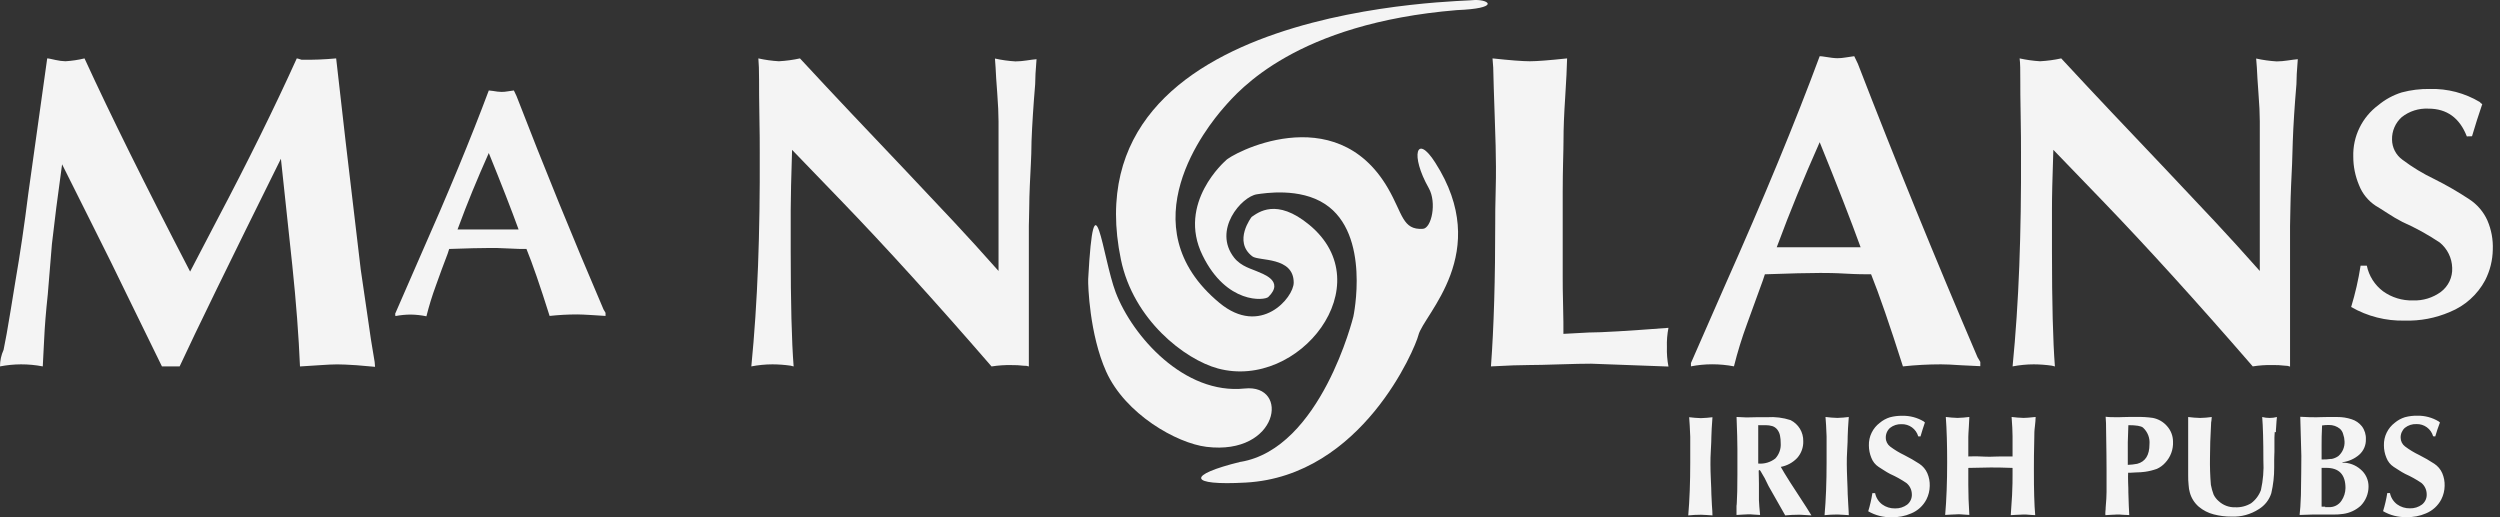
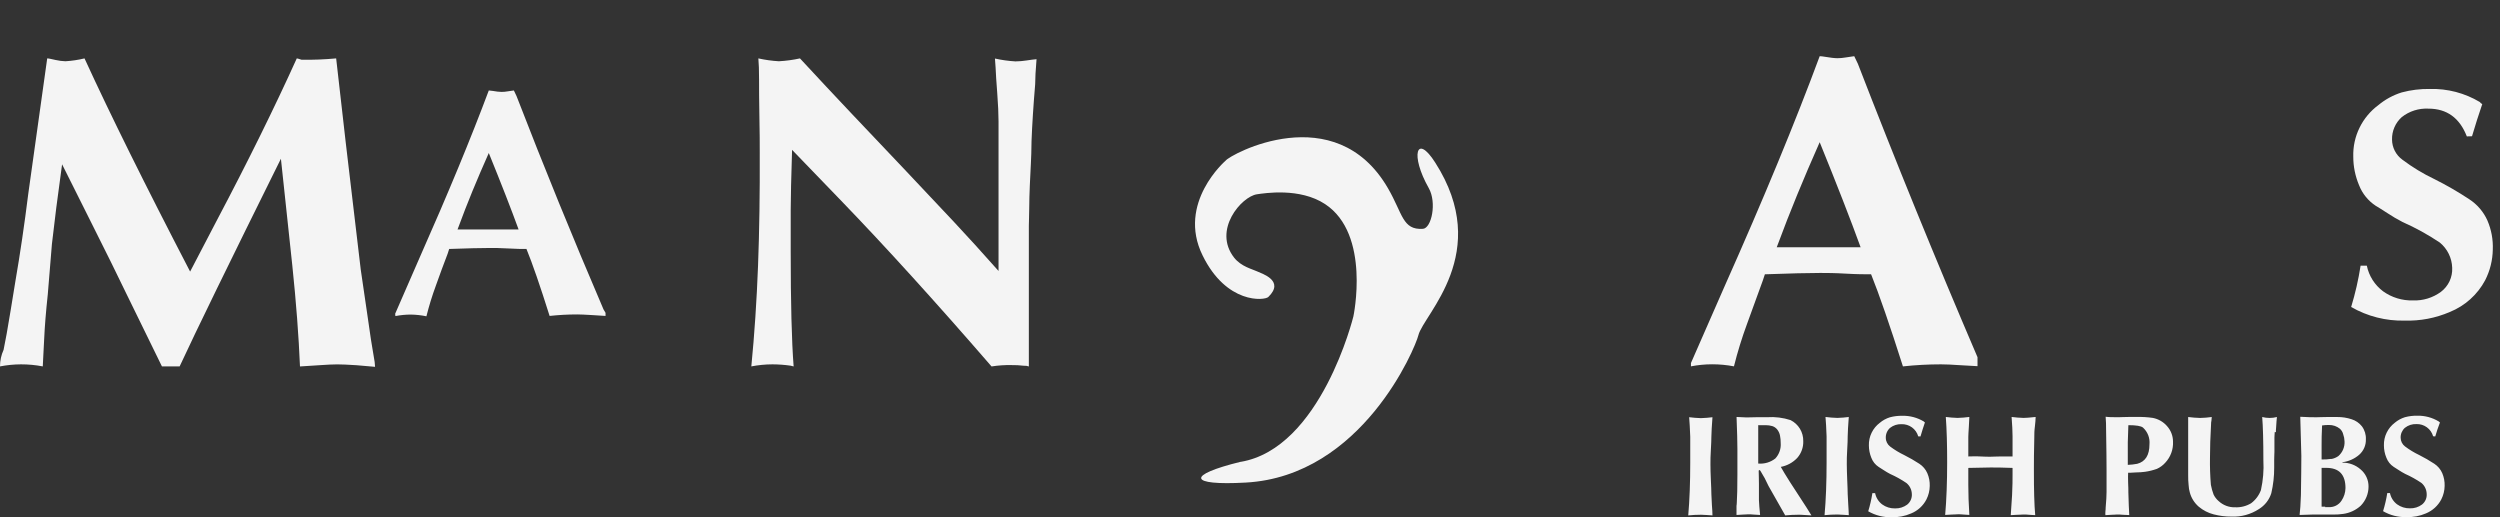
<svg xmlns="http://www.w3.org/2000/svg" width="145" height="30" viewBox="0 0 145 30" fill="none">
  <rect x="0" y="0" width="145" height="30" fill="#333333" stroke="none" />
-   <path d="M85.55 0C85.276 0.098 61.905 0.082 65.013 15.054C65.736 18.552 68.718 20.849 70.637 21.371C75.344 22.644 80.156 16.52 75.939 13.041C74.022 11.456 72.965 12.335 72.595 12.582C72.595 12.582 71.5 13.995 72.633 14.867C73.006 15.157 75.035 14.867 75.035 16.393C75.035 17.262 73.118 19.546 70.73 17.569C65.322 13.09 70.054 7.303 70.966 6.255C71.878 5.207 75.183 1.358 84.493 0.587C86.99 0.489 86.41 -0.016 85.55 0Z" fill="#F4F4F4" />
-   <path d="M64.709 16.955C65.675 19.494 68.682 22.908 72.195 22.533C74.829 22.262 74.175 26.43 69.977 25.917C68.244 25.705 65.264 24.016 64.155 21.545C63.194 19.399 63.098 16.542 63.115 16.178C63.463 9.761 63.936 14.91 64.709 16.955" fill="#F4F4F4" />
  <path d="M71.96 26.783C68.813 27.555 68.901 28.176 72.255 27.989C79.002 27.614 82.089 20.181 82.266 19.445C82.565 18.231 86.596 14.665 83.244 9.432C82.149 7.708 81.782 8.995 82.866 10.907C83.345 11.743 83.031 13.24 82.527 13.272C81.341 13.348 81.363 12.403 80.503 10.92C77.442 5.638 71.333 8.962 71.083 9.321C71.083 9.321 68.246 11.765 69.75 14.815C71.138 17.653 73.345 17.438 73.564 17.224C74.539 16.273 73.178 15.866 72.902 15.736C72.625 15.605 71.993 15.464 71.582 14.948C70.322 13.34 72.009 11.398 72.904 11.268C73.337 11.206 75.388 10.871 76.853 11.836C79.517 13.585 78.496 18.354 78.496 18.354C78.496 18.354 76.623 26.012 71.951 26.789" fill="#F4F4F4" />
  <path d="M2.738 3.387C2.831 3.387 2.993 3.43 3.226 3.479C3.412 3.522 3.602 3.547 3.793 3.553C4.166 3.531 4.538 3.475 4.902 3.387C6.38 6.613 8.422 10.735 11.027 15.752L12.596 12.745C14.38 9.367 15.919 6.248 17.213 3.387C17.254 3.387 17.303 3.411 17.363 3.425C17.408 3.434 17.451 3.447 17.492 3.466C18.161 3.475 18.83 3.449 19.497 3.387C19.761 5.799 20.237 9.881 20.923 15.635C21.022 16.29 21.156 17.191 21.32 18.351C21.485 19.51 21.575 20.108 21.594 20.173C21.609 20.278 21.639 20.459 21.684 20.716C21.723 20.901 21.746 21.088 21.753 21.276L20.685 21.183C20.189 21.151 19.817 21.134 19.562 21.134C19.308 21.134 18.979 21.151 18.508 21.183C18.037 21.216 17.665 21.24 17.399 21.254C17.326 19.498 17.178 17.552 16.956 15.418C16.733 13.283 16.512 11.213 16.293 9.207C13.321 15.2 11.363 19.214 10.419 21.251H9.392L7.35 17.077C6.829 15.991 6.136 14.588 5.271 12.868C4.406 11.148 3.849 10.035 3.601 9.53C3.347 11.36 3.151 12.899 3.012 14.147C2.917 15.262 2.837 16.239 2.771 17.077C2.663 18.087 2.594 18.943 2.563 19.643C2.549 19.82 2.536 20.084 2.522 20.436C2.508 20.79 2.495 21.061 2.481 21.251C2.064 21.171 1.64 21.131 1.216 21.132C0.808 21.134 0.401 21.174 0 21.251C0 20.92 0.071 20.592 0.208 20.29C0.309 19.821 0.445 19.055 0.619 17.992C0.792 16.93 0.884 16.369 0.893 16.311C1.167 14.725 1.417 13.027 1.643 11.216L2.738 3.387Z" fill="#F4F4F4" />
  <path d="M26.537 13.308H30.078C29.656 12.147 29.08 10.67 28.35 8.875C27.662 10.418 27.079 11.838 26.603 13.136L26.537 13.308ZM22.92 18.196L24.341 14.937C25.984 11.233 27.32 8.003 28.35 5.247C28.429 5.252 28.507 5.261 28.585 5.274L28.859 5.315C28.937 5.325 29.016 5.33 29.095 5.331C29.211 5.33 29.328 5.32 29.442 5.299C29.568 5.277 29.689 5.261 29.804 5.247L29.957 5.568C31.549 9.685 33.231 13.811 35.004 17.946L35.121 18.144V18.324L34.3 18.272C33.936 18.25 33.659 18.237 33.478 18.237C32.943 18.237 32.409 18.266 31.877 18.324C31.329 16.584 30.882 15.289 30.535 14.44C30.299 14.44 29.943 14.44 29.47 14.41C28.996 14.38 28.648 14.383 28.396 14.383C27.898 14.383 27.116 14.402 26.052 14.44L25.965 14.712C25.74 15.304 25.507 15.92 25.28 16.567C25.066 17.149 24.883 17.743 24.732 18.345C24.433 18.283 24.129 18.25 23.823 18.245C23.524 18.246 23.227 18.275 22.933 18.332L22.92 18.196Z" fill="#F4F4F4" />
  <path d="M45.861 21.21C45.511 21.16 45.157 21.134 44.804 21.132C44.392 21.133 43.981 21.173 43.577 21.251C43.76 19.383 43.889 17.439 43.966 15.421C44.043 13.402 44.075 11.21 44.065 8.846C44.065 8.381 44.065 7.683 44.045 6.746C44.026 5.809 44.026 5.117 44.026 4.631C44.026 4.088 44.012 3.68 43.985 3.387C44.376 3.474 44.773 3.529 45.173 3.553C45.585 3.531 45.995 3.476 46.398 3.387C47.449 4.522 48.433 5.574 49.349 6.543L52.416 9.777C53.543 10.967 54.505 11.988 55.302 12.841C56.1 13.693 56.971 14.652 57.915 15.716V7.042C57.915 6.611 57.89 6.068 57.841 5.413C57.789 4.753 57.759 4.259 57.745 3.925L57.707 3.395C58.097 3.482 58.493 3.537 58.892 3.561C59.104 3.559 59.316 3.541 59.525 3.509C59.769 3.471 59.966 3.447 60.119 3.433C60.064 4.088 60.04 4.571 60.04 4.886C59.934 6.153 59.864 7.251 59.829 8.178C59.829 8.721 59.804 9.172 59.79 9.508C59.777 9.845 59.749 10.266 59.73 10.744C59.711 11.222 59.695 11.678 59.695 12.077C59.695 12.477 59.673 12.832 59.673 13.107V21.254C59.58 21.22 59.481 21.206 59.382 21.213C59.138 21.184 58.892 21.171 58.646 21.175C58.265 21.168 57.885 21.194 57.51 21.254C54.273 17.517 51.371 14.319 48.804 11.659L45.94 8.691C45.889 10.299 45.863 11.461 45.861 12.178V14.589C45.861 17.562 45.917 19.784 46.031 21.254L45.861 21.21Z" fill="#F4F4F4" />
-   <path d="M86.566 3.387C87.595 3.498 88.318 3.553 88.729 3.553C89.139 3.553 89.849 3.498 90.892 3.387C90.881 3.908 90.844 4.666 90.78 5.66C90.714 6.654 90.684 7.463 90.684 8.104C90.684 8.745 90.637 9.777 90.637 11.135V16.078C90.637 16.428 90.637 16.971 90.659 17.707C90.681 18.443 90.678 18.992 90.678 19.364L92.154 19.285C92.872 19.285 94.411 19.195 96.771 19.014C96.699 19.382 96.668 19.757 96.681 20.132C96.669 20.51 96.699 20.888 96.771 21.259L92.28 21.094C91.88 21.094 91.279 21.106 90.476 21.132C89.671 21.159 89.074 21.172 88.69 21.172C88.198 21.172 87.461 21.197 86.475 21.251C86.643 19.017 86.726 16.195 86.724 12.784C86.724 12.43 86.724 11.909 86.746 11.216C86.768 10.524 86.765 10 86.765 9.647C86.765 9.009 86.741 8.047 86.694 6.768C86.648 5.489 86.62 4.544 86.607 3.917L86.566 3.387Z" fill="#F4F4F4" />
-   <path d="M103.05 14.342H107.916C107.337 12.747 106.546 10.716 105.542 8.248C104.6 10.37 103.799 12.323 103.14 14.106L103.05 14.342ZM98.075 21.056L100.03 16.596C102.297 11.507 104.134 7.061 105.542 3.259C105.638 3.259 105.745 3.278 105.868 3.297L106.246 3.352C106.354 3.366 106.463 3.375 106.572 3.376C106.731 3.375 106.891 3.361 107.048 3.333C107.223 3.303 107.388 3.278 107.546 3.259L107.757 3.699C109.948 9.363 112.261 15.036 114.696 20.719L114.858 20.991V21.238L113.718 21.183C113.223 21.148 112.839 21.132 112.574 21.132C111.837 21.132 111.102 21.172 110.37 21.251C109.606 18.852 108.991 17.072 108.524 15.909C108.201 15.909 107.702 15.909 107.059 15.871C106.415 15.833 105.917 15.831 105.583 15.831C104.898 15.831 103.825 15.857 102.363 15.909L102.242 16.273C101.945 17.092 101.638 17.935 101.322 18.804C101.027 19.605 100.776 20.421 100.569 21.248C100.151 21.168 99.727 21.128 99.301 21.129C98.89 21.13 98.479 21.17 98.075 21.248V21.056Z" fill="#F4F4F4" />
-   <path d="M119.014 21.21C118.664 21.16 118.311 21.134 117.957 21.132C117.545 21.133 117.135 21.173 116.73 21.251C116.913 19.383 117.043 17.439 117.119 15.421C117.196 13.402 117.229 11.21 117.218 8.846C117.218 8.381 117.218 7.683 117.199 6.746C117.18 5.809 117.177 5.117 117.177 4.631C117.177 4.088 117.177 3.68 117.138 3.387C117.529 3.473 117.925 3.529 118.324 3.553C118.737 3.531 119.147 3.476 119.551 3.387C120.602 4.522 121.586 5.574 122.503 6.543L125.57 9.777C126.696 10.967 127.658 11.988 128.456 12.841C129.254 13.693 130.124 14.652 131.068 15.716V7.042C131.068 6.611 131.043 6.068 130.991 5.413C130.942 4.753 130.912 4.259 130.898 3.925L130.857 3.395C131.248 3.482 131.646 3.537 132.046 3.561C132.258 3.559 132.469 3.541 132.678 3.509C132.919 3.471 133.119 3.447 133.272 3.433C133.218 4.088 133.193 4.571 133.193 4.886C133.085 6.153 133.015 7.251 132.982 8.178C132.968 8.721 132.955 9.172 132.941 9.508C132.927 9.845 132.903 10.266 132.884 10.744C132.864 11.222 132.848 11.675 132.843 12.085C132.837 12.496 132.823 12.841 132.823 13.115V21.262C132.731 21.225 132.632 21.207 132.533 21.21C132.289 21.181 132.043 21.168 131.796 21.172C131.416 21.165 131.036 21.191 130.66 21.251C127.42 17.514 124.518 14.316 121.955 11.656L119.094 8.691C119.039 10.299 119.012 11.461 119.014 12.178V14.589C119.014 17.562 119.071 19.784 119.184 21.254L119.014 21.21Z" fill="#F4F4F4" />
+   <path d="M103.05 14.342H107.916C107.337 12.747 106.546 10.716 105.542 8.248C104.6 10.37 103.799 12.323 103.14 14.106L103.05 14.342ZM98.075 21.056L100.03 16.596C102.297 11.507 104.134 7.061 105.542 3.259C105.638 3.259 105.745 3.278 105.868 3.297L106.246 3.352C106.354 3.366 106.463 3.375 106.572 3.376C106.731 3.375 106.891 3.361 107.048 3.333C107.223 3.303 107.388 3.278 107.546 3.259L107.757 3.699C109.948 9.363 112.261 15.036 114.696 20.719V21.238L113.718 21.183C113.223 21.148 112.839 21.132 112.574 21.132C111.837 21.132 111.102 21.172 110.37 21.251C109.606 18.852 108.991 17.072 108.524 15.909C108.201 15.909 107.702 15.909 107.059 15.871C106.415 15.833 105.917 15.831 105.583 15.831C104.898 15.831 103.825 15.857 102.363 15.909L102.242 16.273C101.945 17.092 101.638 17.935 101.322 18.804C101.027 19.605 100.776 20.421 100.569 21.248C100.151 21.168 99.727 21.128 99.301 21.129C98.89 21.13 98.479 21.17 98.075 21.248V21.056Z" fill="#F4F4F4" />
  <path d="M143.076 7.911C142.659 6.838 141.917 6.301 140.849 6.301C140.292 6.272 139.743 6.446 139.305 6.79C139.12 6.954 138.974 7.157 138.876 7.384C138.778 7.61 138.731 7.855 138.738 8.101C138.74 8.326 138.795 8.547 138.897 8.747C139 8.948 139.148 9.122 139.33 9.256C139.911 9.695 140.536 10.074 141.194 10.388C141.89 10.735 142.564 11.124 143.212 11.553C143.677 11.855 144.044 12.283 144.269 12.786C144.499 13.319 144.605 13.896 144.582 14.475C144.572 15.095 144.421 15.704 144.138 16.257C143.694 17.09 142.967 17.741 142.087 18.096C141.264 18.451 140.372 18.621 139.475 18.595C138.385 18.622 137.309 18.349 136.367 17.805C136.606 17.02 136.789 16.22 136.914 15.41H137.276C137.397 16.002 137.732 16.53 138.218 16.895C138.719 17.255 139.327 17.441 139.946 17.425C140.528 17.448 141.101 17.273 141.57 16.93C141.785 16.768 141.958 16.555 142.073 16.312C142.187 16.068 142.24 15.8 142.227 15.532C142.219 15.251 142.151 14.976 142.027 14.723C141.904 14.471 141.727 14.247 141.509 14.068C140.823 13.608 140.097 13.208 139.341 12.873C139.042 12.719 138.752 12.548 138.473 12.363C138.133 12.143 137.906 12.001 137.796 11.939C137.354 11.649 137.014 11.229 136.824 10.739C136.603 10.214 136.489 9.651 136.49 9.082C136.473 8.505 136.597 7.932 136.851 7.412C137.104 6.892 137.48 6.44 137.947 6.095C138.344 5.765 138.803 5.516 139.297 5.361C139.832 5.218 140.385 5.15 140.94 5.16C141.955 5.134 142.956 5.396 143.826 5.915C143.862 5.968 143.913 6.01 143.971 6.037C143.768 6.632 143.568 7.254 143.377 7.903L143.076 7.911Z" fill="#F4F4F4" />
  <path d="M141.244 25.314C141.329 25.042 141.414 24.755 141.518 24.499C141.491 24.488 141.469 24.471 141.452 24.448C141.076 24.218 140.642 24.101 140.2 24.111C139.959 24.107 139.719 24.136 139.486 24.198C139.271 24.265 139.072 24.374 138.9 24.518C138.697 24.671 138.535 24.869 138.425 25.096C138.315 25.323 138.261 25.573 138.267 25.825C138.266 26.074 138.315 26.322 138.412 26.552C138.493 26.766 138.64 26.95 138.831 27.076C138.878 27.104 138.976 27.166 139.124 27.264C139.246 27.345 139.372 27.419 139.502 27.487C139.831 27.634 140.146 27.809 140.444 28.011C140.538 28.09 140.613 28.188 140.665 28.299C140.718 28.409 140.746 28.53 140.748 28.652C140.756 28.768 140.735 28.885 140.687 28.992C140.639 29.099 140.566 29.193 140.474 29.265C140.273 29.414 140.027 29.491 139.776 29.483C139.508 29.489 139.245 29.407 139.028 29.249C138.816 29.089 138.67 28.857 138.618 28.597H138.462C138.405 28.953 138.324 29.304 138.218 29.648C138.628 29.887 139.098 30.006 139.573 29.993C139.963 30.005 140.35 29.931 140.707 29.776C141.091 29.617 141.407 29.329 141.597 28.961C141.719 28.719 141.785 28.453 141.789 28.182C141.797 27.927 141.75 27.674 141.649 27.44C141.552 27.219 141.392 27.031 141.189 26.897C140.908 26.712 140.616 26.543 140.315 26.392C140.026 26.254 139.75 26.088 139.494 25.895C139.415 25.836 139.351 25.76 139.306 25.672C139.262 25.585 139.238 25.488 139.237 25.39C139.233 25.282 139.254 25.175 139.296 25.075C139.339 24.976 139.402 24.887 139.483 24.814C139.673 24.663 139.911 24.586 140.154 24.597C140.371 24.59 140.585 24.656 140.76 24.784C140.935 24.912 141.062 25.095 141.121 25.303L141.244 25.314ZM134.866 29.388H134.653C134.653 29.268 134.653 29.094 134.653 28.861C134.653 28.627 134.653 28.453 134.653 28.339C134.653 27.796 134.653 27.4 134.653 27.136C134.744 27.132 134.835 27.132 134.927 27.136C135.669 27.136 136.04 27.528 136.038 28.312C136.033 28.573 135.952 28.826 135.805 29.043C135.725 29.165 135.613 29.264 135.481 29.329C135.349 29.394 135.202 29.423 135.055 29.412H134.855M135.217 26.615C135.03 26.642 134.841 26.654 134.653 26.65V25.8C134.653 25.545 134.653 25.17 134.68 24.676C134.812 24.656 134.946 24.647 135.08 24.649C135.31 24.645 135.534 24.722 135.712 24.866C135.807 24.95 135.874 25.061 135.904 25.184C135.952 25.316 135.979 25.456 135.983 25.596C135.993 25.757 135.965 25.917 135.903 26.065C135.841 26.213 135.746 26.346 135.625 26.452C135.503 26.538 135.364 26.597 135.217 26.623M135.855 26.81C136.216 26.765 136.555 26.615 136.83 26.379C136.957 26.267 137.059 26.129 137.126 25.974C137.194 25.819 137.226 25.651 137.221 25.482C137.234 25.212 137.153 24.945 136.991 24.727C136.837 24.532 136.627 24.389 136.389 24.315C136.124 24.228 135.846 24.185 135.567 24.187C135.436 24.187 135.236 24.187 134.968 24.187C134.699 24.187 134.494 24.201 134.357 24.201C134.157 24.201 133.842 24.201 133.415 24.173C133.455 25.441 133.476 26.196 133.478 26.438C133.478 26.954 133.47 27.713 133.453 28.714C133.437 29.227 133.409 29.61 133.377 29.868C133.705 29.852 133.949 29.844 134.11 29.844C134.272 29.844 134.456 29.844 134.727 29.844C134.998 29.844 135.203 29.844 135.335 29.844C135.525 29.847 135.716 29.834 135.904 29.806C136.285 29.755 136.641 29.589 136.923 29.331C137.213 29.033 137.376 28.634 137.375 28.22C137.377 28.029 137.336 27.841 137.255 27.668C137.175 27.495 137.057 27.342 136.909 27.221C136.621 26.968 136.25 26.831 135.866 26.835L135.855 26.81ZM132.002 25.072C132.002 24.988 132.002 24.888 132.016 24.771C132.029 24.654 132.029 24.54 132.038 24.437C132.046 24.334 132.054 24.249 132.062 24.187C131.782 24.259 131.488 24.259 131.208 24.187C131.252 24.73 131.276 25.58 131.276 26.696C131.308 27.276 131.26 27.857 131.134 28.424C131.023 28.728 130.825 28.994 130.564 29.189C130.285 29.357 129.962 29.438 129.636 29.423C129.461 29.428 129.286 29.399 129.122 29.337C128.958 29.275 128.808 29.182 128.68 29.062C128.557 28.957 128.457 28.828 128.387 28.681C128.318 28.498 128.266 28.309 128.231 28.117C128.187 27.594 128.17 27.069 128.179 26.544C128.179 25.97 128.2 25.321 128.242 24.597C128.242 24.548 128.242 24.48 128.264 24.388C128.273 24.321 128.279 24.254 128.281 24.187C128.058 24.218 127.834 24.236 127.61 24.241C127.377 24.235 127.145 24.217 126.914 24.187C126.914 24.233 126.914 24.293 126.914 24.372C126.914 24.45 126.914 24.51 126.914 24.548C126.914 24.646 126.914 24.803 126.914 25.018C126.914 25.233 126.914 25.393 126.914 25.493V26.544C126.914 26.658 126.914 26.816 126.914 27.014C126.914 27.212 126.914 27.397 126.914 27.557C126.911 27.748 126.919 27.94 126.939 28.13C126.946 28.282 126.971 28.432 127.013 28.578C127.101 28.895 127.282 29.178 127.533 29.393C127.783 29.601 128.077 29.752 128.393 29.833C128.73 29.921 129.077 29.965 129.425 29.963C129.988 29.987 130.543 29.835 131.013 29.529C131.359 29.318 131.616 28.99 131.736 28.605C131.849 28.118 131.905 27.62 131.903 27.12C131.903 27.02 131.903 26.865 131.903 26.661C131.903 26.457 131.917 26.305 131.917 26.202C131.917 26.099 131.917 25.977 131.917 25.792C131.917 25.607 131.917 25.469 131.917 25.382C131.917 25.243 131.934 25.132 131.936 25.051M123.445 24.66C123.897 24.66 124.181 24.706 124.294 24.801C124.428 24.923 124.531 25.074 124.597 25.243C124.662 25.412 124.686 25.593 124.669 25.773C124.669 26.399 124.432 26.775 123.96 26.9C123.779 26.935 123.596 26.956 123.412 26.962C123.412 26.827 123.412 26.626 123.412 26.362V25.656L123.445 24.66ZM122.128 24.184C122.147 24.38 122.155 24.668 122.155 25.045C122.172 26.03 122.18 26.77 122.18 27.267V28.535C122.18 28.752 122.163 29.056 122.128 29.445C122.128 29.491 122.128 29.561 122.114 29.657C122.1 29.752 122.114 29.828 122.114 29.879L122.456 29.858C122.612 29.858 122.73 29.841 122.796 29.841C122.862 29.841 122.99 29.841 123.146 29.858L123.497 29.874C123.478 29.586 123.461 29.151 123.445 28.567C123.445 28.437 123.445 28.247 123.431 27.989C123.417 27.731 123.431 27.544 123.431 27.419C123.511 27.419 123.664 27.419 123.894 27.4C124.067 27.399 124.24 27.387 124.411 27.364C124.647 27.331 124.878 27.273 125.102 27.193C125.285 27.11 125.449 26.99 125.583 26.84C125.737 26.676 125.857 26.482 125.934 26.272C126.012 26.061 126.046 25.837 126.035 25.613C126.034 25.281 125.91 24.961 125.688 24.714C125.475 24.468 125.186 24.301 124.866 24.239C124.567 24.195 124.265 24.177 123.962 24.184C123.847 24.184 123.675 24.184 123.439 24.184C123.204 24.184 123.029 24.198 122.905 24.198C122.56 24.198 122.303 24.198 122.13 24.171M112.856 24.171C112.911 24.909 112.935 25.8 112.935 26.808C112.935 27.954 112.897 28.98 112.82 29.866L113.198 29.844C113.362 29.844 113.472 29.828 113.565 29.828C113.658 29.828 113.743 29.828 113.894 29.844L114.222 29.866C114.181 29.225 114.162 28.646 114.162 28.125V27.139C114.745 27.123 115.172 27.114 115.449 27.114C115.726 27.114 116.161 27.114 116.728 27.139V27.535C116.728 27.807 116.728 28.198 116.7 28.725C116.684 28.997 116.657 29.366 116.624 29.879L116.988 29.858C117.155 29.858 117.284 29.841 117.371 29.841C117.459 29.841 117.549 29.841 117.697 29.858L118.042 29.879C117.989 29.298 117.964 28.424 117.966 27.256C117.966 26.837 117.966 26.197 117.99 25.325C117.99 25.178 117.99 24.983 118.023 24.744C118.056 24.505 118.059 24.32 118.067 24.184C117.719 24.222 117.489 24.239 117.371 24.239C117.138 24.232 116.905 24.214 116.673 24.184C116.709 24.654 116.728 25.026 116.728 25.3V26.474C116.539 26.474 116.317 26.474 116.06 26.474C115.802 26.474 115.597 26.49 115.449 26.49C115.301 26.49 115.107 26.49 114.847 26.474C114.587 26.457 114.356 26.474 114.162 26.474V25.349C114.162 25.224 114.176 25.034 114.192 24.774C114.209 24.513 114.22 24.317 114.222 24.184C113.996 24.214 113.769 24.232 113.54 24.239C113.312 24.232 113.083 24.214 112.856 24.184M111.388 25.314C111.47 25.042 111.555 24.755 111.646 24.499C111.62 24.488 111.598 24.471 111.583 24.448C111.205 24.22 110.77 24.105 110.328 24.116C110.087 24.112 109.847 24.141 109.614 24.203C109.399 24.27 109.2 24.379 109.028 24.524C108.825 24.676 108.663 24.874 108.553 25.101C108.443 25.328 108.389 25.578 108.395 25.83C108.395 26.08 108.444 26.327 108.54 26.558C108.622 26.772 108.769 26.956 108.962 27.082C109.011 27.109 109.107 27.172 109.255 27.269C109.377 27.35 109.503 27.424 109.633 27.492C109.962 27.638 110.277 27.814 110.575 28.016C110.67 28.095 110.748 28.192 110.801 28.303C110.855 28.413 110.884 28.534 110.887 28.657C110.894 28.774 110.873 28.89 110.825 28.997C110.778 29.104 110.705 29.198 110.613 29.271C110.411 29.419 110.166 29.495 109.915 29.488C109.646 29.495 109.382 29.413 109.165 29.255C108.953 29.094 108.808 28.862 108.757 28.603H108.598C108.543 28.958 108.462 29.309 108.357 29.654C108.766 29.892 109.235 30.012 109.71 29.999C110.099 30.011 110.486 29.937 110.843 29.781C111.228 29.624 111.544 29.335 111.733 28.967C111.856 28.725 111.921 28.458 111.925 28.187C111.934 27.933 111.886 27.68 111.785 27.446C111.688 27.225 111.529 27.037 111.328 26.903C111.046 26.718 110.753 26.549 110.452 26.398C110.162 26.26 109.887 26.093 109.63 25.901C109.552 25.841 109.488 25.765 109.444 25.677C109.4 25.59 109.376 25.493 109.376 25.395C109.372 25.288 109.391 25.18 109.434 25.081C109.476 24.982 109.539 24.892 109.619 24.82C109.809 24.669 110.047 24.592 110.29 24.602C110.508 24.596 110.721 24.662 110.896 24.79C111.072 24.918 111.199 25.101 111.257 25.309L111.388 25.314ZM107.245 24.184C107.019 24.214 106.791 24.232 106.563 24.239C106.334 24.232 106.106 24.214 105.879 24.184C105.903 24.456 105.925 24.825 105.942 25.314C105.942 25.425 105.942 25.586 105.942 25.795C105.942 26.004 105.942 26.197 105.942 26.376V26.821C105.942 27.967 105.903 28.994 105.824 29.879C106.07 29.855 106.32 29.841 106.572 29.841C106.641 29.841 106.75 29.847 106.9 29.858L107.229 29.879C107.229 29.746 107.215 29.542 107.199 29.268C107.182 28.994 107.171 28.79 107.166 28.652C107.166 28.456 107.152 28.182 107.138 27.821C107.125 27.459 107.114 27.163 107.114 26.924C107.114 26.686 107.114 26.417 107.138 26.077C107.163 25.738 107.163 25.48 107.166 25.3C107.166 25.053 107.196 24.681 107.229 24.184M101.993 24.66H102.418C102.545 24.66 102.673 24.679 102.795 24.714C102.902 24.749 102.997 24.813 103.069 24.898C103.158 25.007 103.218 25.136 103.242 25.273C103.269 25.412 103.282 25.553 103.28 25.694C103.293 25.857 103.273 26.02 103.219 26.174C103.166 26.328 103.082 26.47 102.971 26.59C102.69 26.812 102.334 26.918 101.977 26.886C101.977 26.748 101.977 26.547 101.977 26.284V24.654L101.993 24.66ZM102.576 28.19L103.543 29.893C103.8 29.868 104.055 29.855 104.301 29.855C104.384 29.855 104.51 29.855 104.682 29.871L105.063 29.893L104.767 29.418C103.991 28.242 103.497 27.463 103.286 27.079C103.651 27.012 103.985 26.83 104.239 26.561C104.477 26.291 104.602 25.941 104.589 25.583C104.594 25.332 104.527 25.085 104.397 24.869C104.267 24.654 104.078 24.48 103.852 24.366C103.416 24.224 102.955 24.167 102.497 24.198C102.363 24.198 102.163 24.198 101.897 24.198C101.632 24.198 101.432 24.211 101.298 24.211L100.72 24.184C100.753 25.024 100.769 25.639 100.769 26.028C100.769 26.194 100.769 26.447 100.769 26.783C100.769 27.12 100.769 27.372 100.769 27.535C100.769 28.271 100.757 28.814 100.734 29.165C100.734 29.244 100.72 29.303 100.717 29.341C100.714 29.38 100.717 29.436 100.717 29.51C100.717 29.583 100.717 29.651 100.717 29.716V29.868L101.057 29.847C101.212 29.836 101.327 29.83 101.402 29.83C101.478 29.83 101.591 29.83 101.741 29.847L102.086 29.868C102.048 29.51 102.026 29.219 102.018 28.997V28.788C102.018 28.625 102.018 28.38 102.018 28.052C102.018 27.723 102.004 27.476 102.004 27.316C102.004 27.28 102.018 27.264 102.042 27.264C102.067 27.264 102.086 27.28 102.108 27.316C102.13 27.351 102.223 27.508 102.355 27.739L102.576 28.19ZM99.337 24.198C99.11 24.227 98.881 24.245 98.652 24.252C98.424 24.245 98.197 24.227 97.971 24.198C97.995 24.469 98.014 24.839 98.034 25.328C98.034 25.44 98.034 25.6 98.034 25.808C98.034 26.015 98.034 26.21 98.034 26.389V26.835C98.034 27.981 97.995 29.007 97.918 29.893C98.166 29.868 98.415 29.855 98.663 29.855C98.735 29.855 98.844 29.86 98.992 29.871L99.323 29.893C99.323 29.761 99.312 29.557 99.29 29.282C99.274 29.01 99.263 28.804 99.26 28.665C99.26 28.47 99.247 28.195 99.23 27.834C99.214 27.473 99.206 27.177 99.206 26.938C99.206 26.699 99.206 26.43 99.23 26.091C99.255 25.751 99.255 25.493 99.26 25.314C99.26 25.067 99.29 24.695 99.323 24.198" fill="#F4F4F4" />
</svg>